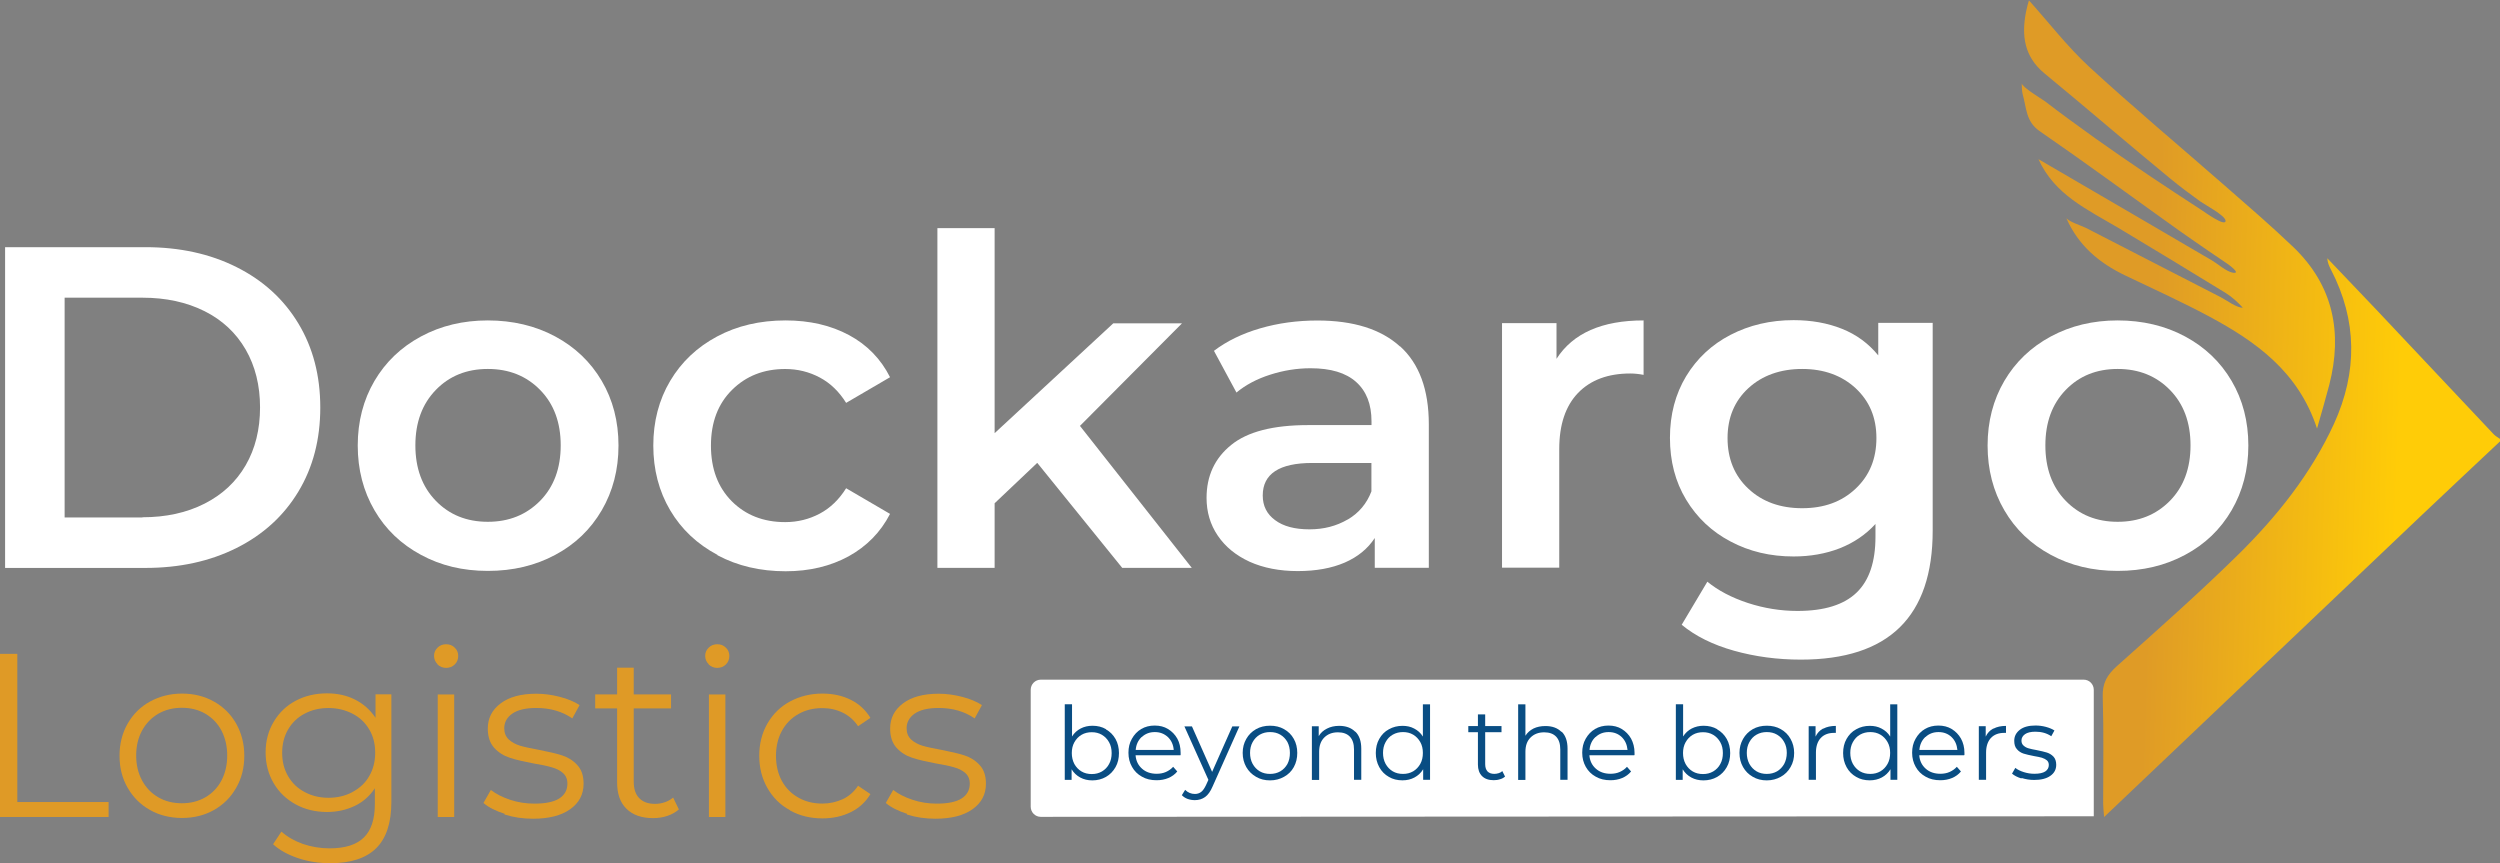
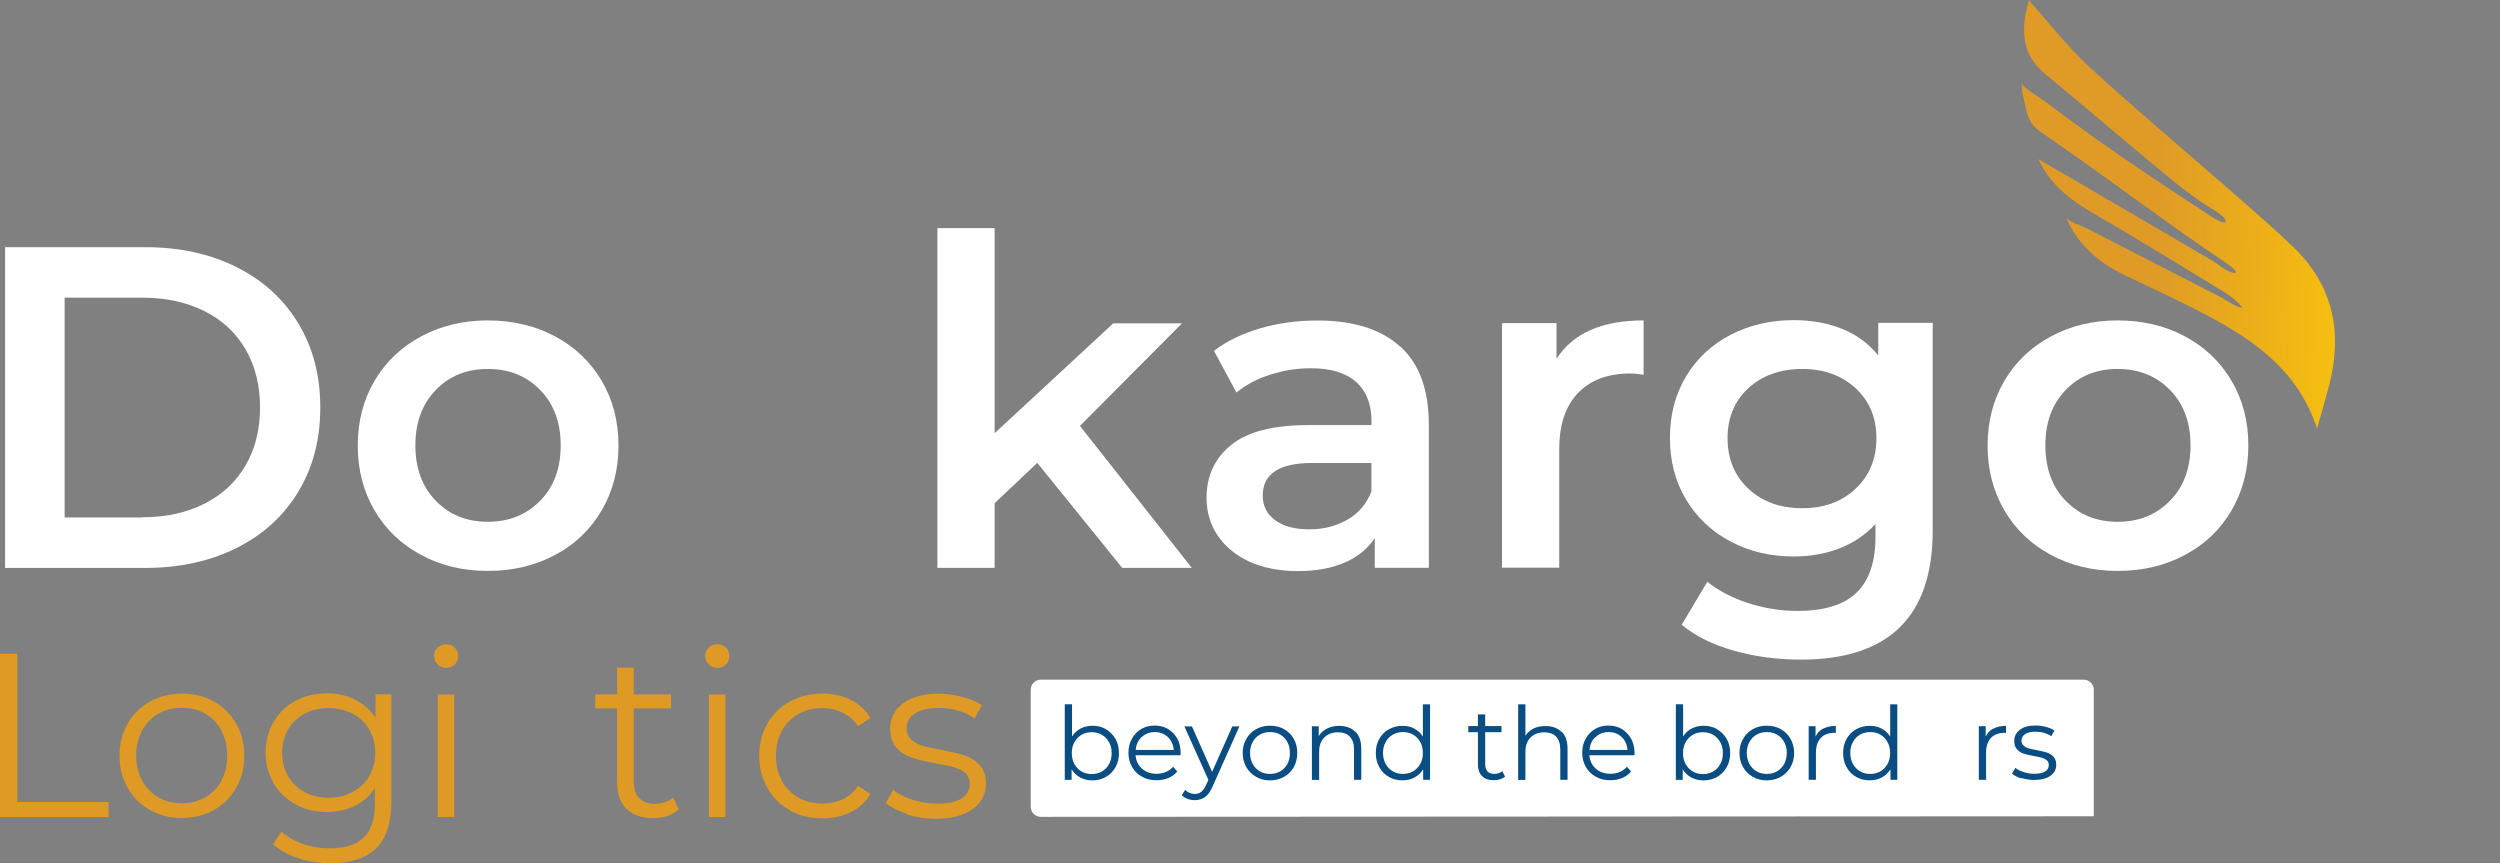
<svg xmlns="http://www.w3.org/2000/svg" xmlns:xlink="http://www.w3.org/1999/xlink" version="1.1" id="Layer_1" x="0px" y="0px" viewBox="0 0 530 183" style="enable-background:new 0 0 530 183;" xml:space="preserve">
  <rect x="0" y="0" width="530" height="183" fill="#808080" stroke="none" />
  <style type="text/css">
	.st0{clip-path:url(#SVGID_00000163060826075506822540000003640088493650743709_);}
	.st1{fill:#FFFFFF;}
	.st2{fill:#DF9A26;}
	.st3{fill:#094D83;}
	.st4{fill:url(#SVGID_00000075861940123624363340000004442675084220791439_);}
	.st5{fill:url(#SVGID_00000007393112879318768770000002926698477042874780_);}
</style>
  <g>
    <defs>
      <rect id="SVGID_1_" width="530" height="183" />
    </defs>
    <clipPath id="SVGID_00000176736699597864864080000009080525408831765654_">
      <use xlink:href="#SVGID_1_" style="overflow:visible;" />
    </clipPath>
    <g style="clip-path:url(#SVGID_00000176736699597864864080000009080525408831765654_);">
      <path class="st1" d="M220.63,173.17c-1.16,0-2.12-0.96-2.12-2.15v-24.78c0-1.19,0.96-2.15,2.12-2.15h221.13    c1.16,0,2.12,0.96,2.12,2.15v26.81" />
      <path class="st1" d="M1.08,52.4h29.73c7.24,0,13.7,1.4,19.32,4.22c5.64,2.82,10.01,6.8,13.12,11.95    c3.11,5.15,4.65,11.08,4.65,17.83c0,6.75-1.54,12.68-4.65,17.83c-3.11,5.15-7.48,9.13-13.12,11.95    c-5.64,2.82-12.07,4.22-19.32,4.22H1.08V52.43V52.4z M30.2,109.66c4.97,0,9.37-0.96,13.15-2.88c3.78-1.92,6.69-4.62,8.73-8.14    c2.04-3.52,3.05-7.62,3.05-12.27s-1.02-8.75-3.05-12.27c-2.04-3.52-4.95-6.25-8.73-8.14c-3.78-1.89-8.17-2.85-13.15-2.85H13.7    v46.59h16.5V109.66z" />
      <path class="st1" d="M89.25,117.63c-4.22-2.27-7.51-5.41-9.86-9.45c-2.36-4.04-3.55-8.64-3.55-13.73c0-5.09,1.19-9.68,3.55-13.7    c2.36-4.01,5.64-7.15,9.86-9.42c4.22-2.27,8.93-3.4,14.17-3.4c5.24,0,10.07,1.13,14.29,3.4c4.22,2.27,7.5,5.41,9.86,9.42    c2.36,4.01,3.55,8.58,3.55,13.7c0,5.12-1.19,9.68-3.55,13.73c-2.36,4.04-5.64,7.21-9.86,9.45c-4.22,2.27-8.96,3.4-14.29,3.4    C98.1,121.03,93.44,119.9,89.25,117.63z M114.51,106.17c2.91-2.97,4.36-6.89,4.36-11.75c0-4.86-1.45-8.78-4.36-11.75    c-2.91-2.97-6.6-4.45-11.09-4.45c-4.48,0-8.15,1.48-11.03,4.45c-2.88,2.97-4.33,6.89-4.33,11.75c0,4.86,1.45,8.78,4.33,11.75    c2.88,2.97,6.55,4.45,11.03,4.45C107.9,110.62,111.57,109.14,114.51,106.17z" />
-       <path class="st1" d="M152.09,117.63c-4.28-2.27-7.62-5.41-10.01-9.45c-2.39-4.04-3.58-8.64-3.58-13.73c0-5.09,1.19-9.68,3.58-13.7    c2.38-4.01,5.7-7.15,9.95-9.42c4.25-2.27,9.08-3.4,14.52-3.4c5.12,0,9.6,1.05,13.44,3.11c3.84,2.06,6.75,5.06,8.7,8.93l-9.31,5.44    c-1.48-2.38-3.35-4.19-5.59-5.38c-2.24-1.19-4.68-1.8-7.33-1.8c-4.54,0-8.29,1.48-11.26,4.42c-2.97,2.94-4.48,6.86-4.48,11.81    c0,4.94,1.48,8.84,4.42,11.81c2.94,2.94,6.72,4.42,11.32,4.42c2.65,0,5.09-0.61,7.33-1.8c2.24-1.19,4.1-3,5.59-5.38l9.31,5.44    c-2.01,3.9-4.94,6.86-8.78,8.99c-3.84,2.09-8.29,3.17-13.35,3.17c-5.38,0-10.21-1.13-14.46-3.4V117.63z" />
      <path class="st1" d="M219.88,98.14l-9.02,8.55v13.7h-12.13V48.36h12.13v43.47l25.16-23.29h14.57l-21.64,21.75l23.71,30.1h-14.75    l-17.98-22.22L219.88,98.14z" />
      <path class="st1" d="M296.83,73.43c4.04,3.66,6.08,9.16,6.08,16.55v30.39h-11.46v-6.31c-1.48,2.27-3.61,4.01-6.37,5.21    c-2.76,1.19-6.08,1.8-9.95,1.8c-3.87,0-7.3-0.67-10.21-1.98c-2.91-1.34-5.15-3.17-6.75-5.53c-1.6-2.35-2.38-5.03-2.38-8    c0-4.65,1.72-8.4,5.21-11.22c3.46-2.82,8.9-4.22,16.35-4.22h13.41v-0.79c0-3.63-1.08-6.4-3.26-8.35    c-2.18-1.95-5.38-2.91-9.66-2.91c-2.91,0-5.79,0.47-8.58,1.37c-2.82,0.9-5.21,2.18-7.13,3.78l-4.77-8.84    c2.7-2.06,5.99-3.66,9.8-4.77c3.81-1.11,7.85-1.66,12.13-1.66c7.62,0,13.47,1.83,17.51,5.5L296.83,73.43z M285.74,110.13    c2.36-1.4,4.01-3.37,5-5.96v-6.02h-12.54c-6.98,0-10.5,2.3-10.5,6.89c0,2.21,0.87,3.95,2.62,5.23c1.74,1.31,4.19,1.95,7.27,1.95    c3.08,0,5.73-0.7,8.12-2.09H285.74z" />
      <path class="st1" d="M348.44,67.93v11.54c-1.05-0.2-1.98-0.29-2.82-0.29c-4.71,0-8.41,1.37-11.08,4.13    c-2.65,2.76-3.98,6.72-3.98,11.89v25.15h-12.13V68.51h11.55v7.56c3.49-5.44,9.66-8.14,18.44-8.14H348.44z" />
      <path class="st1" d="M409.73,68.51v43.97c0,18.26-9.31,27.36-27.96,27.36c-4.98,0-9.72-0.64-14.17-1.89    c-4.45-1.25-8.15-3.08-11.08-5.5l5.44-9.13c2.27,1.86,5.12,3.37,8.58,4.51c3.46,1.13,6.98,1.69,10.53,1.69    c5.7,0,9.86-1.31,12.54-3.9c2.68-2.59,3.99-6.54,3.99-11.83v-2.71c-2.07,2.27-4.6,3.98-7.56,5.15c-2.97,1.16-6.26,1.74-9.8,1.74    c-4.92,0-9.37-1.05-13.35-3.17c-3.99-2.09-7.13-5.06-9.43-8.87c-2.3-3.81-3.43-8.17-3.43-13.11c0-4.94,1.16-9.28,3.43-13.06    c2.3-3.78,5.44-6.72,9.43-8.78c3.98-2.06,8.44-3.11,13.35-3.11c3.75,0,7.19,0.61,10.24,1.83c3.08,1.22,5.64,3.11,7.71,5.64v-6.89    h11.55V68.51z M393.38,103.61c2.94-2.76,4.42-6.34,4.42-10.73c0-4.39-1.48-7.85-4.42-10.59c-2.94-2.7-6.72-4.07-11.32-4.07    c-4.6,0-8.47,1.37-11.4,4.07c-2.94,2.7-4.42,6.25-4.42,10.59s1.45,7.97,4.42,10.73c2.94,2.76,6.75,4.13,11.4,4.13    C386.72,107.74,390.45,106.37,393.38,103.61z" />
      <path class="st1" d="M434.78,117.63c-4.22-2.27-7.51-5.41-9.86-9.45c-2.36-4.04-3.55-8.64-3.55-13.73c0-5.09,1.19-9.68,3.55-13.7    c2.36-4.01,5.64-7.15,9.86-9.42c4.22-2.27,8.93-3.4,14.17-3.4c5.24,0,10.07,1.13,14.29,3.4c4.22,2.27,7.51,5.41,9.86,9.42    c2.36,4.01,3.55,8.58,3.55,13.7c0,5.12-1.19,9.68-3.55,13.73c-2.36,4.04-5.64,7.21-9.86,9.45c-4.22,2.27-8.96,3.4-14.29,3.4    C443.63,121.03,438.97,119.9,434.78,117.63z M460.03,106.17c2.91-2.97,4.36-6.89,4.36-11.75c0-4.86-1.45-8.78-4.36-11.75    c-2.91-2.97-6.6-4.45-11.08-4.45c-4.48,0-8.15,1.48-11.02,4.45c-2.88,2.97-4.31,6.89-4.31,11.75c0,4.86,1.42,8.78,4.31,11.75    c2.88,2.97,6.54,4.45,11.02,4.45C453.43,110.62,457.1,109.14,460.03,106.17z" />
      <path class="st2" d="M0,138.62h3.67v31.41h19.35v3.17H0v-34.55V138.62z" />
      <path class="st2" d="M31.8,171.72c-2.01-1.13-3.58-2.7-4.74-4.71c-1.16-2.01-1.72-4.27-1.72-6.8s0.58-4.8,1.72-6.8    c1.16-2.01,2.73-3.58,4.74-4.68c2.01-1.1,4.28-1.69,6.78-1.69c2.5,0,4.74,0.55,6.78,1.69c2.01,1.13,3.58,2.68,4.71,4.68    c1.13,2.01,1.72,4.27,1.72,6.8s-0.55,4.8-1.72,6.8c-1.13,2.01-2.71,3.58-4.71,4.71s-4.28,1.69-6.78,1.69    C36.07,173.4,33.81,172.85,31.8,171.72z M43.52,169.04c1.45-0.84,2.62-2.04,3.43-3.58c0.81-1.54,1.22-3.32,1.22-5.29    c0-1.98-0.41-3.72-1.22-5.29c-0.81-1.54-1.98-2.73-3.43-3.58c-1.45-0.84-3.11-1.25-4.97-1.25c-1.86,0-3.49,0.41-4.97,1.25    c-1.45,0.84-2.62,2.04-3.46,3.58c-0.84,1.54-1.25,3.32-1.25,5.29c0,1.98,0.41,3.72,1.25,5.29c0.84,1.54,1.98,2.73,3.46,3.58    c1.45,0.84,3.11,1.25,4.97,1.25C40.41,170.29,42.04,169.88,43.52,169.04z" />
      <path class="st2" d="M82.97,147.23v22.8c0,4.42-1.08,7.68-3.23,9.8S74.33,183,70,183c-2.41,0-4.68-0.35-6.84-1.08    c-2.15-0.73-3.9-1.69-5.27-2.94l1.77-2.68c1.25,1.11,2.76,1.98,4.57,2.62c1.8,0.61,3.67,0.93,5.64,0.93c3.29,0,5.7-0.76,7.27-2.3    s2.33-3.9,2.33-7.12v-3.32c-1.08,1.63-2.5,2.91-4.28,3.75c-1.77,0.84-3.72,1.28-5.85,1.28c-2.44,0-4.65-0.52-6.63-1.6    c-1.98-1.08-3.55-2.56-4.68-4.48c-1.13-1.92-1.72-4.1-1.72-6.54c0-2.44,0.58-4.62,1.72-6.51c1.13-1.92,2.68-3.4,4.65-4.45    c1.98-1.05,4.19-1.57,6.66-1.57c2.21,0,4.19,0.44,5.96,1.34c1.77,0.9,3.2,2.18,4.31,3.84v-4.97h3.35V147.23z M74.77,167.88    c1.51-0.81,2.71-1.92,3.52-3.37c0.84-1.45,1.25-3.08,1.25-4.94c0-1.86-0.41-3.49-1.25-4.91c-0.84-1.43-2.01-2.56-3.52-3.34    c-1.51-0.78-3.2-1.22-5.12-1.22c-1.92,0-3.58,0.41-5.06,1.19c-1.51,0.79-2.68,1.92-3.52,3.37c-0.84,1.45-1.25,3.08-1.25,4.94    c0,1.86,0.41,3.49,1.25,4.94c0.84,1.45,2.01,2.59,3.52,3.37c1.48,0.81,3.17,1.22,5.06,1.22c1.89,0,3.58-0.41,5.09-1.22    L74.77,167.88z" />
      <path class="st2" d="M92.75,140.8c-0.49-0.49-0.73-1.08-0.73-1.77c0-0.7,0.26-1.25,0.73-1.72c0.49-0.49,1.11-0.73,1.83-0.73    s1.34,0.23,1.83,0.73c0.49,0.47,0.73,1.05,0.73,1.72c0,0.73-0.23,1.34-0.73,1.83c-0.49,0.49-1.11,0.73-1.83,0.73    s-1.34-0.26-1.83-0.73V140.8z M92.8,147.23h3.49v25.97H92.8V147.23z" />
-       <path class="st2" d="M107,172.53c-1.92-0.61-3.43-1.37-4.51-2.3l1.57-2.76c1.08,0.84,2.44,1.54,4.1,2.09    c1.66,0.55,3.35,0.81,5.15,0.81c2.38,0,4.13-0.38,5.26-1.1c1.13-0.73,1.72-1.77,1.72-3.14c0-0.96-0.32-1.69-0.93-2.24    c-0.61-0.55-1.43-0.96-2.39-1.22c-0.96-0.29-2.21-0.55-3.81-0.81c-2.09-0.41-3.81-0.78-5.09-1.22c-1.28-0.41-2.39-1.11-3.29-2.09    c-0.9-0.99-1.37-2.36-1.37-4.1c0-2.18,0.9-3.96,2.71-5.32c1.8-1.37,4.33-2.06,7.56-2.06c1.69,0,3.35,0.23,5.03,0.67    c1.69,0.44,3.06,1.02,4.16,1.74l-1.54,2.82c-2.15-1.48-4.68-2.21-7.65-2.21c-2.24,0-3.93,0.41-5.06,1.19    c-1.13,0.79-1.72,1.83-1.72,3.11c0,0.99,0.32,1.77,0.96,2.39c0.64,0.58,1.45,1.02,2.39,1.31c0.96,0.29,2.27,0.55,3.96,0.87    c2.06,0.41,3.72,0.78,4.97,1.19c1.25,0.41,2.33,1.08,3.2,2.04c0.9,0.96,1.34,2.27,1.34,3.96c0,2.27-0.96,4.07-2.85,5.41    c-1.89,1.34-4.51,2.01-7.88,2.01c-2.1,0-4.13-0.29-6.05-0.9L107,172.53z" />
      <path class="st2" d="M143.92,171.6c-0.67,0.58-1.48,1.05-2.44,1.37c-0.96,0.32-1.98,0.47-3.03,0.47c-2.44,0-4.31-0.67-5.64-1.98    c-1.34-1.31-1.98-3.17-1.98-5.58v-15.7h-4.65v-2.97h4.65v-5.67h3.52v5.67h7.91v2.97h-7.91v15.5c0,1.54,0.38,2.73,1.16,3.52    c0.79,0.81,1.89,1.22,3.35,1.22c0.73,0,1.43-0.12,2.09-0.35c0.67-0.23,1.25-0.55,1.75-0.99L143.92,171.6z" />
      <path class="st2" d="M150.23,140.8c-0.49-0.49-0.73-1.08-0.73-1.77c0-0.7,0.26-1.25,0.73-1.72c0.49-0.49,1.11-0.73,1.83-0.73    c0.73,0,1.34,0.23,1.83,0.73c0.49,0.47,0.73,1.05,0.73,1.72c0,0.73-0.23,1.34-0.73,1.83c-0.49,0.49-1.1,0.73-1.83,0.73    c-0.73,0-1.34-0.26-1.83-0.73V140.8z M150.29,147.23h3.49v25.97h-3.49V147.23z" />
      <path class="st2" d="M167.45,171.75c-2.04-1.1-3.61-2.68-4.77-4.71c-1.16-2.04-1.72-4.3-1.72-6.83s0.58-4.8,1.72-6.8    c1.16-2.01,2.74-3.58,4.77-4.68c2.04-1.1,4.34-1.69,6.9-1.69c2.24,0,4.25,0.44,5.99,1.31c1.78,0.87,3.14,2.15,4.19,3.84    l-2.62,1.77c-0.84-1.28-1.95-2.24-3.26-2.88c-1.31-0.64-2.74-0.96-4.31-0.96c-1.89,0-3.58,0.41-5.06,1.25    c-1.51,0.84-2.68,2.04-3.52,3.58s-1.25,3.32-1.25,5.29c0,1.98,0.41,3.78,1.25,5.32s2.01,2.7,3.52,3.55    c1.48,0.84,3.17,1.25,5.06,1.25c1.54,0,2.97-0.32,4.31-0.93c1.31-0.61,2.41-1.57,3.26-2.85l2.62,1.77    c-1.02,1.69-2.41,2.97-4.19,3.84c-1.77,0.87-3.78,1.31-5.96,1.31c-2.56,0-4.86-0.55-6.9-1.69L167.45,171.75z" />
      <path class="st2" d="M192.3,172.53c-1.92-0.61-3.43-1.37-4.51-2.3l1.57-2.76c1.08,0.84,2.44,1.54,4.1,2.09    c1.66,0.55,3.35,0.81,5.15,0.81c2.38,0,4.13-0.38,5.26-1.1c1.13-0.73,1.72-1.77,1.72-3.14c0-0.96-0.32-1.69-0.93-2.24    c-0.61-0.55-1.43-0.96-2.39-1.22c-0.96-0.29-2.21-0.55-3.81-0.81c-2.09-0.41-3.81-0.78-5.09-1.22c-1.28-0.41-2.38-1.11-3.29-2.09    c-0.9-0.99-1.37-2.36-1.37-4.1c0-2.18,0.9-3.96,2.71-5.32c1.8-1.37,4.34-2.06,7.56-2.06c1.69,0,3.35,0.23,5.03,0.67    c1.69,0.44,3.06,1.02,4.16,1.74l-1.54,2.82c-2.15-1.48-4.68-2.21-7.65-2.21c-2.24,0-3.93,0.41-5.06,1.19    c-1.13,0.79-1.72,1.83-1.72,3.11c0,0.99,0.32,1.77,0.96,2.39c0.64,0.58,1.45,1.02,2.39,1.31c0.96,0.29,2.27,0.55,3.96,0.87    c2.06,0.41,3.72,0.78,4.97,1.19c1.25,0.41,2.33,1.08,3.2,2.04c0.9,0.96,1.34,2.27,1.34,3.96c0,2.27-0.96,4.07-2.85,5.41    c-1.89,1.34-4.51,2.01-7.88,2.01c-2.1,0-4.13-0.29-6.05-0.9L192.3,172.53z" />
      <path class="st3" d="M234.45,154.62c0.87,0.49,1.54,1.16,2.04,2.04c0.49,0.87,0.73,1.89,0.73,2.99s-0.23,2.12-0.73,2.99    c-0.5,0.87-1.16,1.57-2.04,2.07c-0.87,0.49-1.83,0.73-2.88,0.73c-0.96,0-1.8-0.2-2.56-0.61s-1.37-0.99-1.83-1.74v2.24h-1.45V149.3    h1.54v6.83c0.46-0.73,1.08-1.31,1.83-1.69c0.73-0.38,1.57-0.58,2.5-0.58c1.08,0,2.04,0.23,2.88,0.73L234.45,154.62z     M233.61,163.55c0.64-0.38,1.16-0.9,1.51-1.57c0.38-0.67,0.55-1.45,0.55-2.33c0-0.87-0.17-1.63-0.55-2.3    c-0.38-0.67-0.87-1.19-1.51-1.57c-0.64-0.38-1.37-0.55-2.15-0.55c-0.79,0-1.54,0.17-2.18,0.55c-0.64,0.38-1.13,0.9-1.51,1.57    c-0.38,0.67-0.55,1.45-0.55,2.3c0,0.84,0.18,1.63,0.55,2.33c0.38,0.67,0.87,1.19,1.51,1.57c0.64,0.38,1.37,0.55,2.18,0.55    C232.27,164.1,232.97,163.92,233.61,163.55z" />
      <path class="st3" d="M250.25,160.11h-9.51c0.09,1.19,0.55,2.12,1.37,2.85c0.81,0.73,1.86,1.08,3.11,1.08    c0.7,0,1.37-0.12,1.95-0.38c0.58-0.26,1.1-0.61,1.54-1.1l0.87,0.99c-0.49,0.61-1.13,1.07-1.89,1.39c-0.76,0.32-1.6,0.47-2.5,0.47    c-1.16,0-2.21-0.23-3.11-0.76c-0.9-0.49-1.6-1.19-2.09-2.07c-0.5-0.87-0.76-1.86-0.76-2.99s0.23-2.09,0.73-2.97    c0.49-0.87,1.13-1.57,1.98-2.07c0.84-0.49,1.78-0.73,2.85-0.73c1.08,0,2.01,0.23,2.82,0.73c0.82,0.49,1.48,1.16,1.98,2.04    c0.47,0.87,0.7,1.86,0.7,3v0.46L250.25,160.11z M242.02,156.25c-0.73,0.7-1.16,1.6-1.25,2.73h8.06c-0.09-1.13-0.52-2.04-1.25-2.73    c-0.76-0.7-1.66-1.05-2.76-1.05c-1.1,0-2.01,0.35-2.76,1.05H242.02z" />
      <path class="st3" d="M262.76,153.98l-5.67,12.71c-0.46,1.08-0.99,1.83-1.6,2.27c-0.61,0.44-1.34,0.67-2.18,0.67    c-0.55,0-1.05-0.09-1.54-0.26c-0.49-0.18-0.87-0.44-1.22-0.79l0.7-1.13c0.58,0.58,1.28,0.87,2.07,0.87c0.52,0,0.96-0.15,1.34-0.44    c0.38-0.29,0.7-0.79,1.02-1.45l0.5-1.1l-5.09-11.34h1.6l4.28,9.65l4.28-9.65h1.51H262.76z" />
      <path class="st3" d="M266.28,164.68c-0.87-0.49-1.57-1.19-2.07-2.06c-0.49-0.87-0.76-1.86-0.76-3s0.26-2.09,0.76-2.97    c0.49-0.87,1.19-1.57,2.07-2.07c0.87-0.49,1.86-0.73,2.97-0.73c1.11,0,2.1,0.23,2.97,0.73c0.87,0.49,1.57,1.16,2.07,2.07    c0.49,0.87,0.73,1.86,0.73,2.97c0,1.11-0.23,2.09-0.73,3c-0.49,0.9-1.19,1.57-2.07,2.06c-0.87,0.49-1.86,0.76-2.97,0.76    C268.14,165.44,267.15,165.2,266.28,164.68z M271.43,163.52c0.64-0.38,1.14-0.9,1.51-1.57c0.35-0.67,0.52-1.45,0.52-2.33    c0-0.87-0.18-1.63-0.52-2.3c-0.38-0.67-0.87-1.19-1.51-1.57c-0.64-0.38-1.37-0.55-2.18-0.55c-0.81,0-1.51,0.17-2.18,0.55    c-0.64,0.38-1.14,0.9-1.51,1.57c-0.38,0.67-0.55,1.45-0.55,2.3c0,0.84,0.17,1.63,0.55,2.33c0.38,0.67,0.87,1.19,1.51,1.57    c0.64,0.38,1.37,0.55,2.18,0.55C270.06,164.07,270.79,163.89,271.43,163.52z" />
      <path class="st3" d="M287.34,155.11c0.84,0.82,1.25,2.04,1.25,3.61v6.6h-1.54v-6.43c0-1.19-0.29-2.09-0.87-2.71    c-0.58-0.61-1.42-0.93-2.53-0.93c-1.22,0-2.18,0.38-2.91,1.11c-0.73,0.73-1.08,1.72-1.08,3.02v5.96h-1.54v-11.37h1.45v2.09    c0.41-0.7,0.99-1.22,1.75-1.6c0.73-0.38,1.6-0.58,2.59-0.58c1.42,0,2.56,0.41,3.4,1.25L287.34,155.11z" />
      <path class="st3" d="M303.17,149.3v16.02h-1.46v-2.24c-0.46,0.76-1.08,1.34-1.83,1.74c-0.76,0.41-1.6,0.61-2.56,0.61    c-1.08,0-2.04-0.23-2.88-0.73c-0.87-0.49-1.54-1.16-2.04-2.07c-0.49-0.9-0.73-1.89-0.73-2.99s0.23-2.12,0.73-2.99    c0.49-0.87,1.16-1.57,2.04-2.04c0.87-0.49,1.83-0.73,2.88-0.73c0.93,0,1.75,0.17,2.5,0.58c0.73,0.38,1.37,0.93,1.83,1.69v-6.83    h1.54L303.17,149.3z M299.59,163.52c0.64-0.38,1.13-0.9,1.51-1.57c0.38-0.67,0.55-1.45,0.55-2.33c0-0.87-0.17-1.63-0.55-2.3    c-0.38-0.67-0.87-1.19-1.51-1.57c-0.64-0.38-1.37-0.55-2.15-0.55c-0.79,0-1.51,0.17-2.18,0.55c-0.67,0.38-1.14,0.9-1.51,1.57    c-0.38,0.67-0.55,1.45-0.55,2.3c0,0.84,0.17,1.63,0.55,2.33c0.38,0.67,0.87,1.19,1.51,1.57c0.64,0.38,1.37,0.55,2.18,0.55    C298.25,164.07,298.95,163.89,299.59,163.52z" />
      <path class="st3" d="M319.08,164.62c-0.29,0.26-0.64,0.47-1.08,0.58c-0.44,0.15-0.87,0.2-1.34,0.2c-1.08,0-1.89-0.29-2.47-0.87    c-0.58-0.58-0.87-1.4-0.87-2.44v-6.86h-2.04v-1.31h2.04v-2.47h1.54v2.47h3.46v1.31h-3.46V162c0,0.67,0.17,1.19,0.49,1.54    c0.35,0.35,0.82,0.52,1.45,0.52c0.32,0,0.61-0.06,0.93-0.15c0.29-0.09,0.55-0.23,0.76-0.44l0.55,1.1L319.08,164.62z" />
      <path class="st3" d="M331.07,155.11c0.84,0.82,1.25,2.04,1.25,3.61v6.6h-1.54v-6.43c0-1.19-0.29-2.09-0.87-2.71    c-0.58-0.61-1.42-0.93-2.53-0.93c-1.22,0-2.18,0.38-2.91,1.11c-0.73,0.73-1.08,1.72-1.08,3.02v5.96h-1.54v-16.02h1.54v6.66    c0.41-0.67,0.99-1.16,1.72-1.54c0.73-0.35,1.57-0.52,2.53-0.52c1.43,0,2.56,0.41,3.4,1.25L331.07,155.11z" />
      <path class="st3" d="M346.46,160.11h-9.51c0.09,1.19,0.55,2.12,1.37,2.85c0.82,0.73,1.86,1.08,3.11,1.08    c0.7,0,1.37-0.12,1.95-0.38c0.58-0.26,1.11-0.61,1.54-1.1l0.87,0.99c-0.49,0.61-1.14,1.07-1.89,1.39c-0.76,0.32-1.6,0.47-2.5,0.47    c-1.16,0-2.21-0.23-3.11-0.76c-0.9-0.49-1.6-1.19-2.1-2.07c-0.49-0.87-0.76-1.86-0.76-2.99s0.23-2.09,0.73-2.97    c0.49-0.87,1.14-1.57,1.98-2.07c0.84-0.49,1.8-0.73,2.85-0.73c1.05,0,2.01,0.23,2.82,0.73c0.81,0.49,1.48,1.16,1.98,2.04    c0.46,0.87,0.73,1.86,0.73,3v0.46L346.46,160.11z M338.23,156.25c-0.73,0.7-1.16,1.6-1.25,2.73h8.06    c-0.12-1.13-0.52-2.04-1.25-2.73c-0.73-0.7-1.66-1.05-2.76-1.05c-1.11,0-2.01,0.35-2.76,1.05H338.23z" />
      <path class="st3" d="M364.03,154.62c0.87,0.49,1.54,1.16,2.04,2.04c0.49,0.87,0.73,1.89,0.73,2.99s-0.23,2.12-0.73,2.99    c-0.49,0.87-1.16,1.57-2.04,2.07c-0.87,0.49-1.83,0.73-2.91,0.73c-0.96,0-1.8-0.2-2.56-0.61c-0.76-0.41-1.37-0.99-1.83-1.74v2.24    h-1.45V149.3h1.54v6.83c0.46-0.73,1.08-1.31,1.83-1.69c0.76-0.38,1.57-0.58,2.5-0.58c1.08,0,2.04,0.23,2.91,0.73L364.03,154.62z     M363.19,163.55c0.64-0.38,1.16-0.9,1.51-1.57c0.38-0.67,0.55-1.45,0.55-2.33c0-0.87-0.17-1.63-0.55-2.3    c-0.38-0.67-0.87-1.19-1.51-1.57c-0.64-0.38-1.37-0.55-2.15-0.55c-0.79,0-1.54,0.17-2.18,0.55c-0.64,0.38-1.13,0.9-1.51,1.57    c-0.38,0.67-0.55,1.45-0.55,2.3s0.17,1.63,0.55,2.33c0.38,0.67,0.87,1.19,1.51,1.57c0.64,0.38,1.37,0.55,2.18,0.55    S362.55,163.92,363.19,163.55z" />
      <path class="st3" d="M371.59,164.68c-0.87-0.49-1.57-1.19-2.06-2.06c-0.5-0.87-0.76-1.86-0.76-3s0.26-2.09,0.76-2.97    c0.49-0.87,1.19-1.57,2.06-2.07c0.87-0.49,1.86-0.73,2.97-0.73c1.1,0,2.1,0.23,2.97,0.73c0.87,0.49,1.57,1.16,2.07,2.07    c0.49,0.87,0.76,1.86,0.76,2.97c0,1.11-0.23,2.09-0.76,3c-0.49,0.87-1.19,1.57-2.07,2.06c-0.87,0.49-1.86,0.76-2.97,0.76    C373.45,165.44,372.47,165.2,371.59,164.68z M376.74,163.52c0.64-0.38,1.13-0.9,1.51-1.57c0.35-0.67,0.55-1.45,0.55-2.33    c0-0.87-0.17-1.63-0.55-2.3c-0.35-0.67-0.87-1.19-1.51-1.57c-0.64-0.38-1.37-0.55-2.18-0.55c-0.82,0-1.51,0.17-2.18,0.55    s-1.14,0.9-1.51,1.57c-0.38,0.67-0.55,1.45-0.55,2.3c0,0.84,0.18,1.63,0.55,2.33c0.38,0.67,0.87,1.19,1.51,1.57    c0.64,0.38,1.37,0.55,2.18,0.55C375.38,164.07,376.1,163.89,376.74,163.52z" />
      <path class="st3" d="M386.55,154.47c0.7-0.38,1.6-0.58,2.65-0.58v1.48h-0.38c-1.19,0-2.12,0.35-2.82,1.08    c-0.67,0.73-1.02,1.77-1.02,3.08v5.79h-1.54v-11.37h1.46v2.21c0.35-0.76,0.9-1.34,1.6-1.71L386.55,154.47z" />
      <path class="st3" d="M402.23,149.3v16.02h-1.45v-2.24c-0.47,0.76-1.08,1.34-1.83,1.74s-1.6,0.61-2.56,0.61    c-1.08,0-2.04-0.23-2.88-0.73c-0.87-0.49-1.54-1.16-2.04-2.07c-0.49-0.9-0.73-1.89-0.73-2.99s0.23-2.12,0.73-2.99    c0.49-0.87,1.16-1.57,2.04-2.04c0.87-0.49,1.83-0.73,2.88-0.73c0.93,0,1.74,0.17,2.5,0.58c0.73,0.38,1.37,0.93,1.83,1.69v-6.83    h1.54L402.23,149.3z M398.65,163.52c0.64-0.38,1.14-0.9,1.51-1.57c0.38-0.67,0.55-1.45,0.55-2.33c0-0.87-0.17-1.63-0.55-2.3    c-0.38-0.67-0.87-1.19-1.51-1.57c-0.64-0.38-1.37-0.55-2.15-0.55c-0.79,0-1.51,0.17-2.18,0.55c-0.67,0.38-1.13,0.9-1.51,1.57    c-0.38,0.67-0.55,1.45-0.55,2.3c0,0.84,0.17,1.63,0.55,2.33c0.38,0.67,0.87,1.19,1.51,1.57c0.64,0.38,1.37,0.55,2.18,0.55    C397.31,164.07,398.01,163.89,398.65,163.52z" />
-       <path class="st3" d="M416.39,160.11h-9.51c0.09,1.19,0.55,2.12,1.37,2.85c0.81,0.73,1.86,1.08,3.11,1.08    c0.7,0,1.37-0.12,1.95-0.38c0.58-0.26,1.1-0.61,1.54-1.1l0.87,0.99c-0.49,0.61-1.13,1.07-1.89,1.39c-0.76,0.32-1.6,0.47-2.5,0.47    c-1.16,0-2.21-0.23-3.11-0.76c-0.9-0.49-1.6-1.19-2.09-2.07c-0.49-0.87-0.76-1.86-0.76-2.99s0.23-2.09,0.73-2.97    c0.49-0.87,1.13-1.57,1.98-2.07c0.84-0.49,1.8-0.73,2.85-0.73s2.01,0.23,2.82,0.73c0.82,0.49,1.48,1.16,1.98,2.04    c0.47,0.87,0.73,1.86,0.73,3v0.46L416.39,160.11z M408.16,156.25c-0.73,0.7-1.16,1.6-1.25,2.73h8.06    c-0.12-1.13-0.52-2.04-1.25-2.73c-0.73-0.7-1.66-1.05-2.76-1.05c-1.1,0-2.01,0.35-2.76,1.05H408.16z" />
      <path class="st3" d="M422.62,154.47c0.7-0.38,1.6-0.58,2.65-0.58v1.48h-0.38c-1.19,0-2.12,0.35-2.82,1.08    c-0.67,0.73-1.02,1.77-1.02,3.08v5.79h-1.54v-11.37h1.46v2.21c0.35-0.76,0.9-1.34,1.6-1.71L422.62,154.47z" />
      <path class="st3" d="M428.53,165.03c-0.84-0.26-1.51-0.61-1.98-1.02l0.7-1.22c0.46,0.38,1.08,0.67,1.8,0.9    c0.73,0.23,1.46,0.35,2.24,0.35c1.05,0,1.8-0.17,2.3-0.49c0.49-0.32,0.76-0.79,0.76-1.37c0-0.41-0.14-0.76-0.41-0.99    c-0.29-0.23-0.61-0.41-1.05-0.55c-0.41-0.12-0.96-0.23-1.66-0.35c-0.93-0.18-1.66-0.35-2.21-0.52c-0.55-0.17-1.05-0.49-1.42-0.93    c-0.41-0.44-0.58-1.02-0.58-1.8c0-0.96,0.41-1.72,1.19-2.33c0.79-0.61,1.89-0.9,3.32-0.9c0.73,0,1.45,0.09,2.21,0.29    c0.73,0.2,1.34,0.46,1.8,0.76l-0.67,1.22c-0.93-0.64-2.07-0.96-3.35-0.96c-0.99,0-1.72,0.18-2.21,0.52    c-0.49,0.35-0.76,0.79-0.76,1.37c0,0.44,0.14,0.78,0.44,1.05c0.29,0.26,0.64,0.47,1.05,0.58c0.41,0.12,0.99,0.26,1.72,0.38    c0.9,0.18,1.63,0.35,2.18,0.52c0.55,0.18,1.02,0.47,1.4,0.87c0.38,0.41,0.58,0.99,0.58,1.72c0,0.99-0.41,1.77-1.25,2.35    c-0.81,0.58-1.98,0.87-3.43,0.87c-0.93,0-1.8-0.15-2.65-0.41L428.53,165.03z" />
      <linearGradient id="SVGID_00000096061275419050129310000003769399374930337165_" gradientUnits="userSpaceOnUse" x1="455.523" y1="70.477" x2="507.976" y2="68.847" gradientTransform="matrix(1 0 0 -1 0 184)">
        <stop offset="0" style="stop-color:#DF9B26" />
        <stop offset="1" style="stop-color:#FFCC07" />
      </linearGradient>
-       <path style="fill:url(#SVGID_00000096061275419050129310000003769399374930337165_);" d="M530,93.58    c-5.5,5.18-11.03,10.35-16.52,15.56c-15.45,14.66-30.87,29.34-46.29,44c-6.92,6.57-13.85,13.14-21.12,20.07    c-0.09-1.25-0.2-2.04-0.2-2.82c0-7.59,0.14-15.15-0.09-22.71c-0.09-2.85,0.93-4.6,3-6.46c8.67-7.74,17.4-15.47,25.69-23.61    c8.23-8.11,15.45-17.13,20.34-27.77c5-10.99,4.94-21.87-0.64-32.66c-0.38-0.73-0.73-1.48-0.79-2.44    c3.46,3.63,6.92,7.27,10.39,10.9c8.32,8.81,16.61,17.65,24.93,26.46c0.38,0.38,0.87,0.64,1.31,0.96v0.58V93.58z" />
      <linearGradient id="SVGID_00000122686758826497386970000012872260082221650863_" gradientUnits="userSpaceOnUse" x1="457.646" y1="138.657" x2="510.07" y2="137.027" gradientTransform="matrix(1 0 0 -1 0 184)">
        <stop offset="0" style="stop-color:#DF9B26" />
        <stop offset="1" style="stop-color:#FFCC07" />
      </linearGradient>
      <path style="fill:url(#SVGID_00000122686758826497386970000012872260082221650863_);" d="M437.95,46.12    c0.61,0.9,3.32,1.72,4.3,2.21c1.63,0.84,3.26,1.69,4.92,2.53c3.17,1.63,6.34,3.26,9.51,4.89c3.17,1.63,6.14,3.14,9.22,4.74    c1.63,0.84,3.29,1.69,4.92,2.53c1.25,0.64,3.32,2.24,4.65,2.21c-1.02-1.13-2.3-2.3-3.61-3.11c-7.48-4.57-15.13-9.25-22.72-13.78    c-6.78-4.01-13.56-7.07-16.99-14.6c6.98,4.07,13.96,8.14,20.95,12.21c3.49,2.04,6.98,4.07,10.44,6.11    c1.8,1.05,3.58,2.09,5.38,3.14c1.19,0.7,3.11,2.41,4.48,2.62c1.83,0.26-0.96-1.74-1.22-1.92c-1.22-0.81-2.42-1.66-3.64-2.47    c-2.24-1.54-4.45-3.05-6.66-4.62c-9.83-7.01-19.58-14.19-29.53-21.05c-2.88-2.01-2.74-4.94-3.52-7.68    c-0.23-0.81-0.17-1.69-0.23-2.44c0.06,0.84,4.19,3.29,4.95,3.84c1.74,1.34,3.49,2.65,5.27,3.95c3.64,2.68,7.3,5.29,11.03,7.85    c3.72,2.56,7.45,5.09,11.23,7.56c1.83,1.22,3.69,2.41,5.53,3.61c0.64,0.41,5.21,3.75,5.21,2.36c0-1.1-4.42-3.43-5.35-4.1    c-2.15-1.54-4.28-3.14-6.31-4.8c-8.99-7.39-17.77-14.98-26.74-22.36c-4.3-3.55-4.89-8.03-3.9-13.06c0.17-0.9,0.44-1.8,0.61-2.41    c4.16,4.62,8.09,9.74,12.74,14.05c9.4,8.64,19.2,16.84,28.8,25.24c4.92,4.3,9.86,8.55,14.57,13.06    c8.41,8.11,10.42,18.06,7.56,29.17c-0.76,2.91-1.6,5.79-2.59,9.25c-3.93-12.04-12.95-18.44-22.92-23.79    c-5.82-3.11-11.84-5.84-17.8-8.69c-5.44-2.62-9.86-6.28-12.45-12.16L437.95,46.12z" />
    </g>
  </g>
</svg>